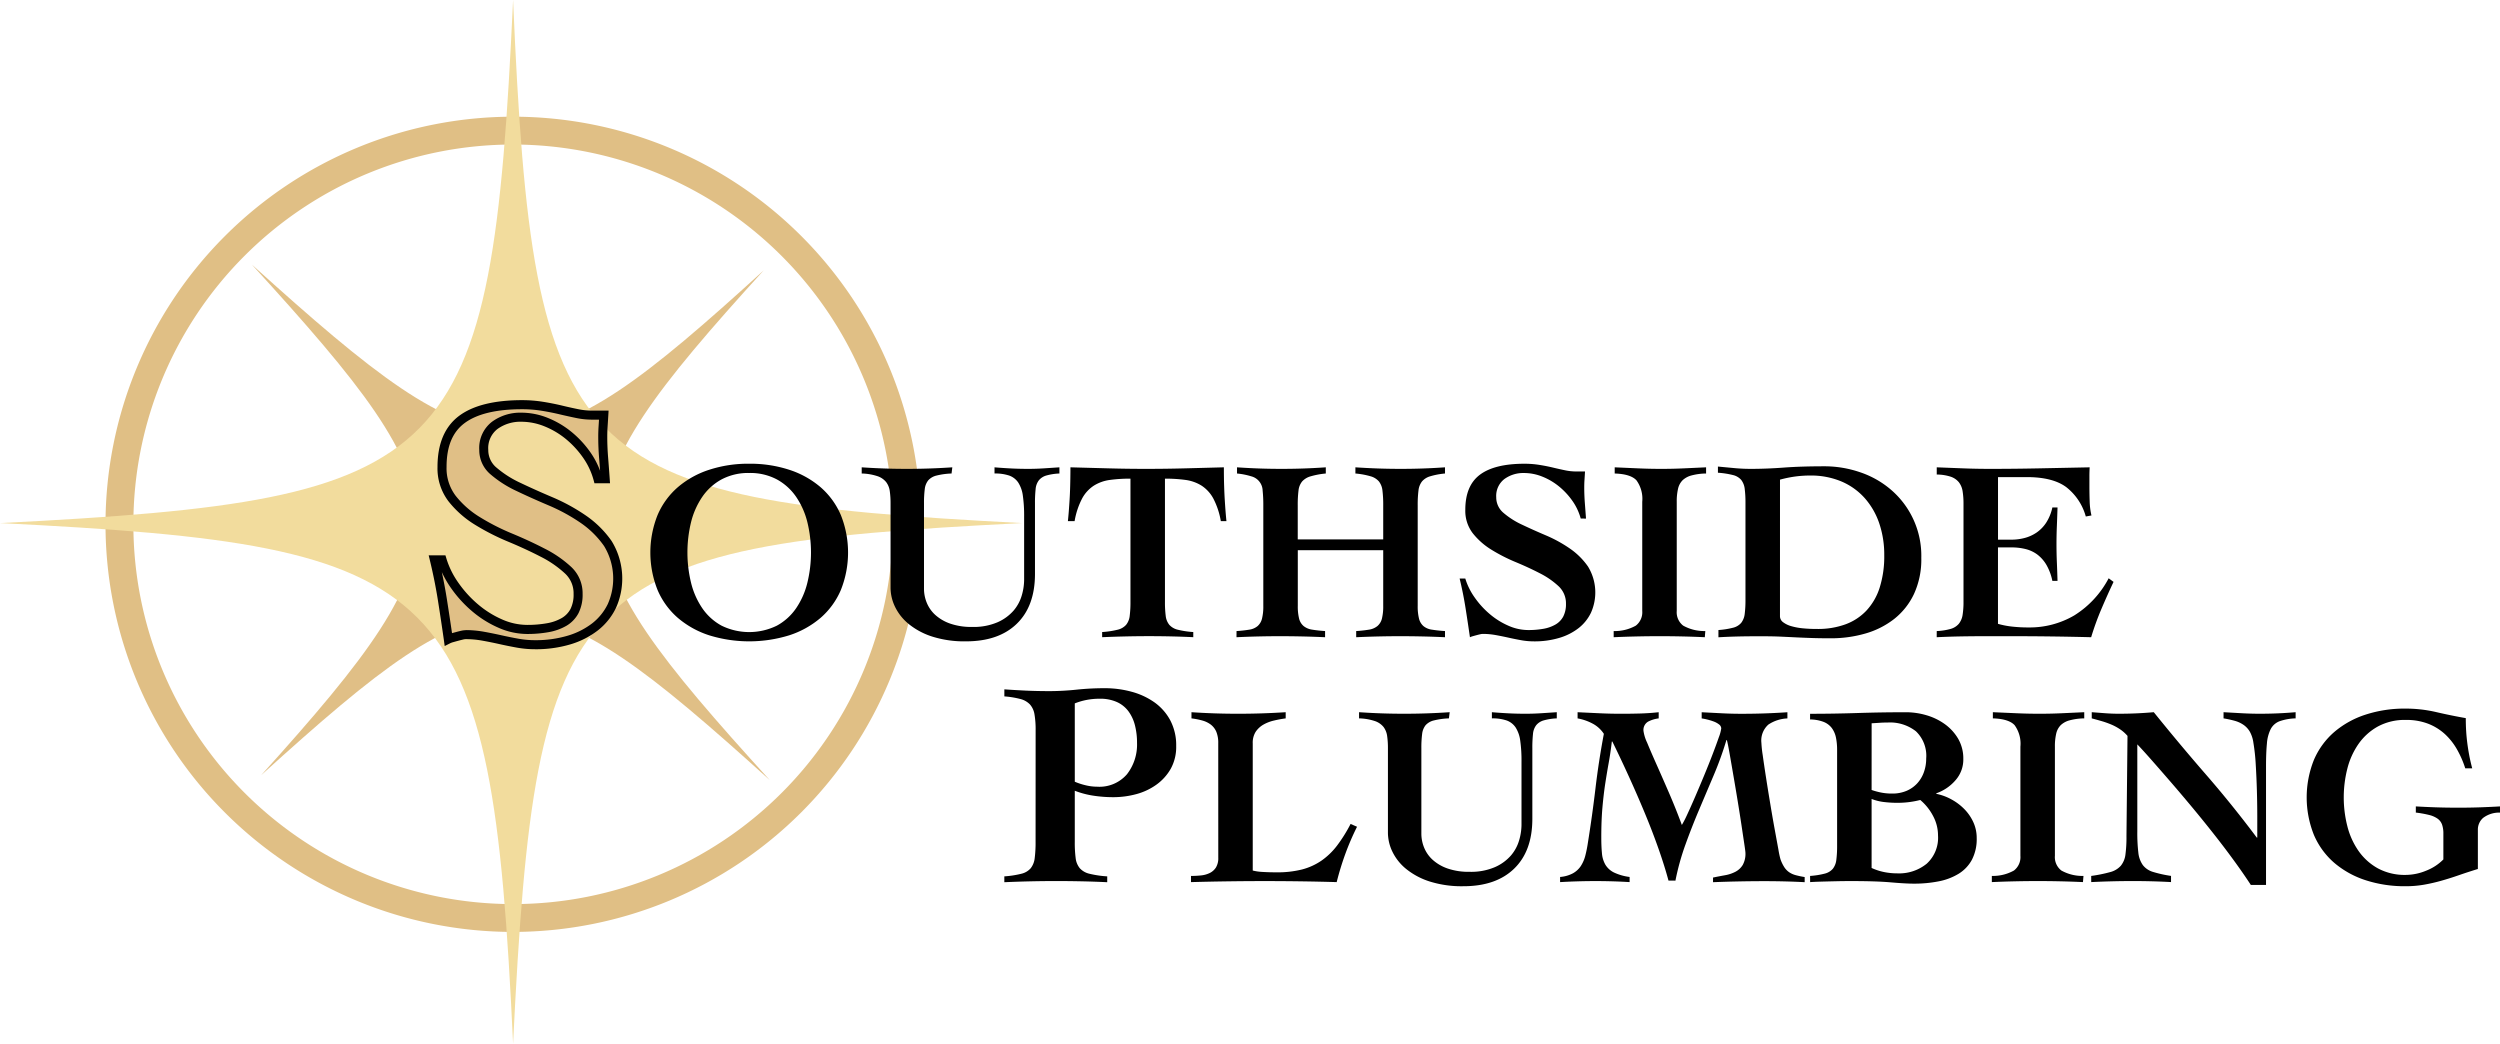
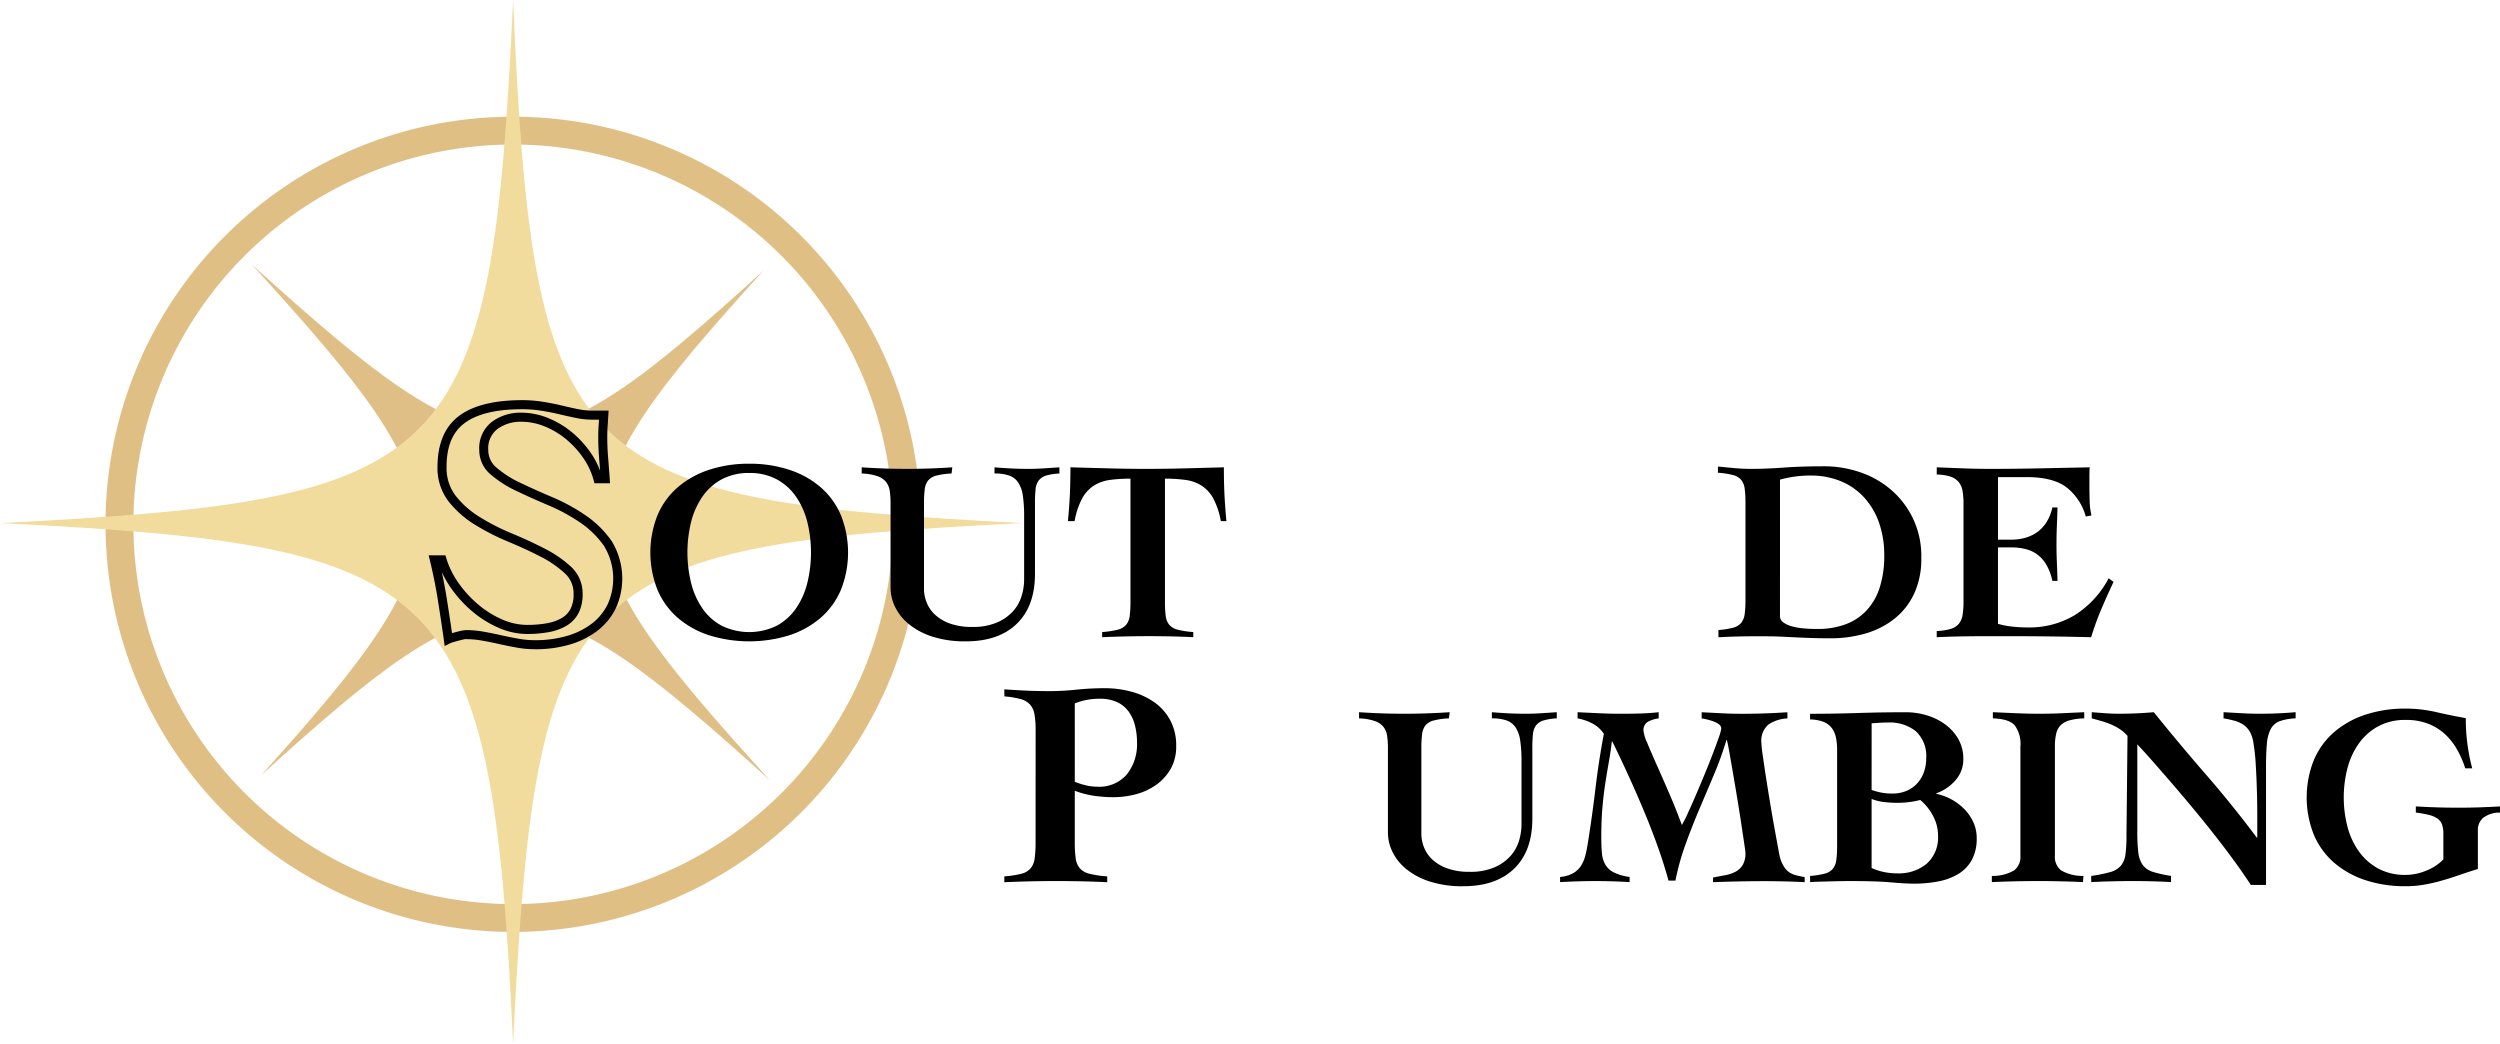
<svg xmlns="http://www.w3.org/2000/svg" width="409.999" height="171.16" viewBox="0 0 409.999 171.16">
  <defs>
    <clipPath id="clip-path">
      <rect id="Rectangle_20136" data-name="Rectangle 20136" width="409.999" height="171.16" fill="none" />
    </clipPath>
  </defs>
  <g id="Southside-Plumbing" transform="translate(18635 618)">
    <g id="Group_59045" data-name="Group 59045" transform="translate(-18635 -618)">
      <g id="Group_59044" data-name="Group 59044" clip-path="url(#clip-path)">
        <path id="Path_156426" data-name="Path 156426" d="M82.014,150.469A66.848,66.848,0,1,1,148.861,83.62a66.924,66.924,0,0,1-66.847,66.848m0-129.131A62.283,62.283,0,1,0,144.3,83.62,62.354,62.354,0,0,0,82.014,21.337" transform="translate(2.14 2.366)" fill="#e0bf85" />
        <path id="Path_156427" data-name="Path 156427" d="M36.2,38.03c39.759,35.911,45.263,36.189,83.945.937-35.138,38.648-34.807,44.248.982,83.6-39.478-35.7-44.89-35.713-83.406-.8C72.613,83.12,71.85,77.072,36.2,38.03" transform="translate(5.107 5.365)" fill="#e0bf86" />
        <path id="Path_156428" data-name="Path 156428" d="M0,85.785C74.853,81.979,80.585,76.58,84.145,0c3.3,76.442,9.159,81.916,83.474,85.785C93.255,89.522,87.874,95.1,84.145,171.16,80.591,94.972,73.865,89.481,0,85.785" fill="#f2dc9d" />
        <path id="Path_156429" data-name="Path 156429" d="M109.683,66.648a20.654,20.654,0,0,1,6.566.993,15.014,15.014,0,0,1,5.129,2.849,12.571,12.571,0,0,1,3.335,4.58,16.552,16.552,0,0,1,0,12.286,12.556,12.556,0,0,1-3.335,4.581,15.016,15.016,0,0,1-5.129,2.85,22.229,22.229,0,0,1-13.13,0,15.021,15.021,0,0,1-5.13-2.85,12.556,12.556,0,0,1-3.335-4.581,16.552,16.552,0,0,1,0-12.286,12.571,12.571,0,0,1,3.335-4.58,15.019,15.019,0,0,1,5.13-2.849,20.647,20.647,0,0,1,6.565-.993m0,1.52a9.29,9.29,0,0,0-4.538,1.055,9.109,9.109,0,0,0-3.166,2.871,12.808,12.808,0,0,0-1.837,4.158,21.026,21.026,0,0,0,0,9.9,12.775,12.775,0,0,0,1.837,4.18,9.087,9.087,0,0,0,3.166,2.871,10.286,10.286,0,0,0,9.077,0,9.107,9.107,0,0,0,3.166-2.871,12.8,12.8,0,0,0,1.836-4.18,21.026,21.026,0,0,0,0-9.9,12.83,12.83,0,0,0-1.836-4.158,9.129,9.129,0,0,0-3.166-2.871,9.3,9.3,0,0,0-4.539-1.055" transform="translate(13.186 9.402)" />
        <path id="Path_156430" data-name="Path 156430" d="M123.848,67.166q3.673.253,7.388.253,3.757,0,7.473-.253l-.127,1.013a11.94,11.94,0,0,0-2.469.338,2.631,2.631,0,0,0-1.351.782,2.78,2.78,0,0,0-.571,1.434,17.6,17.6,0,0,0-.127,2.344V87.094a6.059,6.059,0,0,0,.444,2.258,5.51,5.51,0,0,0,1.392,2.006,7.138,7.138,0,0,0,2.449,1.435,10.527,10.527,0,0,0,3.61.549,9.9,9.9,0,0,0,4.2-.782,7.447,7.447,0,0,0,2.618-1.92,6.687,6.687,0,0,0,1.329-2.491,9.25,9.25,0,0,0,.38-2.491V75.272a23.232,23.232,0,0,0-.211-3.462,5.234,5.234,0,0,0-.76-2.153,2.987,2.987,0,0,0-1.478-1.14,7.174,7.174,0,0,0-2.407-.338V67.166q.971.086,2.428.169t3.06.084q1.308,0,2.6-.084t2.554-.169v1.013a9.125,9.125,0,0,0-2.174.338,2.468,2.468,0,0,0-1.2.782,2.753,2.753,0,0,0-.527,1.434,20.969,20.969,0,0,0-.106,2.344V84.645q0,5.279-2.977,8.17t-8.338,2.891a17.427,17.427,0,0,1-5.531-.781,11.839,11.839,0,0,1-3.842-2.048,8.336,8.336,0,0,1-2.259-2.829,7.259,7.259,0,0,1-.738-3.124V73.077a14.02,14.02,0,0,0-.127-2.006,3.163,3.163,0,0,0-.591-1.478,3.092,3.092,0,0,0-1.414-.971,8.884,8.884,0,0,0-2.6-.443Z" transform="translate(17.471 9.475)" />
        <path id="Path_156431" data-name="Path 156431" d="M178.563,75.99a12.556,12.556,0,0,0-1.245-3.736,5.789,5.789,0,0,0-1.922-2.09,6.622,6.622,0,0,0-2.618-.929,24.168,24.168,0,0,0-3.378-.211V89.2a17.582,17.582,0,0,0,.127,2.344A2.8,2.8,0,0,0,170.119,93a2.688,2.688,0,0,0,1.393.8,14.341,14.341,0,0,0,2.533.38v.844q-1.773-.086-3.567-.127t-3.61-.042q-1.943,0-3.842.042t-3.926.127v-.844a14.36,14.36,0,0,0,2.533-.38,2.693,2.693,0,0,0,1.393-.8,2.8,2.8,0,0,0,.591-1.456,17.582,17.582,0,0,0,.127-2.344V69.024a24.168,24.168,0,0,0-3.378.211,6.616,6.616,0,0,0-2.618.929,5.777,5.777,0,0,0-1.92,2.09,12.521,12.521,0,0,0-1.246,3.736h-1.1q.084-.8.148-1.625c.041-.549.084-1.162.127-1.837s.076-1.449.1-2.322.042-1.885.042-3.04l6.249.169q3.081.086,6.206.084,3.166,0,6.333-.084l6.375-.169q0,1.732.042,3.04t.106,2.322c.042.676.083,1.288.127,1.837s.091,1.091.147,1.625Z" transform="translate(21.652 9.475)" />
-         <path id="Path_156432" data-name="Path 156432" d="M177.72,94.018a20.529,20.529,0,0,0,2.111-.232,2.73,2.73,0,0,0,1.351-.591,2.4,2.4,0,0,0,.718-1.224,8.317,8.317,0,0,0,.211-2.09V73.414A22.521,22.521,0,0,0,182,70.966a2.482,2.482,0,0,0-1.858-2.322,11.657,11.657,0,0,0-2.343-.464V67.166q3.63.253,7.3.253t7.261-.253v1.013a13.265,13.265,0,0,0-2.49.464,2.945,2.945,0,0,0-1.393.844,2.826,2.826,0,0,0-.591,1.478,18.668,18.668,0,0,0-.128,2.449v5.573h14.018V73.414a18.9,18.9,0,0,0-.127-2.449,2.934,2.934,0,0,0-.571-1.478,2.8,2.8,0,0,0-1.351-.844,12.884,12.884,0,0,0-2.512-.464V67.166q3.759.253,7.431.253t7.261-.253v1.013a12.285,12.285,0,0,0-2.446.464,2.783,2.783,0,0,0-1.33.844,2.934,2.934,0,0,0-.571,1.478,18.668,18.668,0,0,0-.128,2.449V89.88a8.312,8.312,0,0,0,.212,2.09,2.407,2.407,0,0,0,.718,1.224,2.746,2.746,0,0,0,1.373.591,21.5,21.5,0,0,0,2.173.232v1.013q-1.814-.086-3.65-.127t-3.653-.042q-1.816,0-3.631.042t-3.63.127V94.018a20.538,20.538,0,0,0,2.11-.232,2.864,2.864,0,0,0,1.372-.591,2.344,2.344,0,0,0,.739-1.224,8.316,8.316,0,0,0,.211-2.09V80.761H187.767V89.88a8.31,8.31,0,0,0,.212,2.09,2.342,2.342,0,0,0,.738,1.224,2.882,2.882,0,0,0,1.394.591,21.432,21.432,0,0,0,2.131.232v1.013q-1.859-.086-3.694-.127t-3.7-.042q-1.772,0-3.567.042t-3.567.127Z" transform="translate(25.071 9.475)" />
-         <path id="Path_156433" data-name="Path 156433" d="M229.642,75.641a9.208,9.208,0,0,0-1.373-2.913,11.715,11.715,0,0,0-2.2-2.364,10.43,10.43,0,0,0-2.724-1.6,8.011,8.011,0,0,0-3-.591,5.247,5.247,0,0,0-3.229.993,3.475,3.475,0,0,0-1.33,2.976,3.3,3.3,0,0,0,1.2,2.575,13.122,13.122,0,0,0,3.018,1.922q1.816.864,3.906,1.752a22.241,22.241,0,0,1,3.9,2.132,11.693,11.693,0,0,1,3.019,2.977,8.137,8.137,0,0,1,.485,7.6,7.13,7.13,0,0,1-2.027,2.513,9.567,9.567,0,0,1-3.165,1.6,14.075,14.075,0,0,1-4.137.569,11.9,11.9,0,0,1-2.112-.189q-1.054-.19-2.089-.422t-2.089-.422a11.908,11.908,0,0,0-2.112-.191,2.077,2.077,0,0,0-.443.064c-.183.041-.38.091-.591.147s-.415.113-.613.169a2.6,2.6,0,0,0-.463.169q-.339-2.364-.718-4.771t-.972-4.855h.93a10.762,10.762,0,0,0,1.52,3.082,14.131,14.131,0,0,0,2.469,2.723,12.233,12.233,0,0,0,3.062,1.922,8.07,8.07,0,0,0,3.25.718,13.9,13.9,0,0,0,2.534-.211,5.963,5.963,0,0,0,1.963-.7,3.331,3.331,0,0,0,1.267-1.309,4.382,4.382,0,0,0,.444-2.09,3.825,3.825,0,0,0-1.226-2.891,13.254,13.254,0,0,0-3.06-2.111q-1.835-.95-3.969-1.837a27.6,27.6,0,0,1-3.969-2.027,11.643,11.643,0,0,1-3.061-2.7,6.037,6.037,0,0,1-1.223-3.842q0-3.967,2.405-5.762t7.305-1.795a15.391,15.391,0,0,1,2.448.191q1.183.188,2.239.443t1.983.444a8.677,8.677,0,0,0,1.732.189h1.52q-.043.719-.084,1.351c-.03.422-.042.859-.042,1.309q0,1.226.1,2.533t.189,2.533Z" transform="translate(29.596 9.402)" />
-         <path id="Path_156434" data-name="Path 156434" d="M232.093,67.166l3.842.169q1.9.086,3.842.084,1.857,0,3.653-.084l3.651-.169v1.013a9.767,9.767,0,0,0-2.385.317,3.36,3.36,0,0,0-1.478.8,2.875,2.875,0,0,0-.738,1.392,9.116,9.116,0,0,0-.212,2.133v17.9a2.765,2.765,0,0,0,1.056,2.407,7.063,7.063,0,0,0,3.631.887l-.084,1.013q-1.859-.086-3.673-.127t-3.673-.042q-1.9,0-3.8.042t-3.8.127V94.018a7.064,7.064,0,0,0,3.63-.887,2.765,2.765,0,0,0,1.056-2.407v-17.9a5.181,5.181,0,0,0-.949-3.525q-.952-1.036-3.568-1.119Z" transform="translate(32.717 9.475)" />
        <path id="Path_156435" data-name="Path 156435" d="M246.992,93.87a13.081,13.081,0,0,0,2.407-.38,2.549,2.549,0,0,0,1.33-.8,2.942,2.942,0,0,0,.571-1.456,17.8,17.8,0,0,0,.126-2.344V73.055a17.788,17.788,0,0,0-.126-2.343,2.951,2.951,0,0,0-.571-1.457,2.569,2.569,0,0,0-1.352-.8,13.7,13.7,0,0,0-2.469-.38V67.06l2.682.253q1.33.127,2.68.127,2.617,0,5.446-.211t6.713-.211a17.992,17.992,0,0,1,5.72.951,15.211,15.211,0,0,1,5.088,2.849,14.246,14.246,0,0,1,5.024,11.23,13.479,13.479,0,0,1-1.2,5.911,11.407,11.407,0,0,1-3.252,4.1,13.855,13.855,0,0,1-4.727,2.386,20.234,20.234,0,0,1-5.679.78q-1.732,0-3-.042t-2.513-.1q-1.246-.063-2.639-.127t-3.378-.064q-2.237,0-3.883.042t-3,.127Zm10.092-2.28a1.216,1.216,0,0,0,.505.993,4.03,4.03,0,0,0,1.351.654,10.222,10.222,0,0,0,1.964.359q1.118.106,2.343.1a13.1,13.1,0,0,0,4.517-.738,8.973,8.973,0,0,0,3.462-2.238,9.9,9.9,0,0,0,2.2-3.779,17.025,17.025,0,0,0,.759-5.362,15.918,15.918,0,0,0-.823-5.214,12.083,12.083,0,0,0-2.386-4.138,10.717,10.717,0,0,0-3.821-2.724,12.877,12.877,0,0,0-5.129-.971,18.328,18.328,0,0,0-2.491.169,18.959,18.959,0,0,0-2.448.507Z" transform="translate(34.831 9.454)" />
        <path id="Path_156436" data-name="Path 156436" d="M278.358,94.018a9.707,9.707,0,0,0,2.3-.358,2.737,2.737,0,0,0,1.329-.844,3.068,3.068,0,0,0,.613-1.457,13.4,13.4,0,0,0,.147-2.153V73.161a12.782,12.782,0,0,0-.147-2.069,3.213,3.213,0,0,0-.613-1.478,2.926,2.926,0,0,0-1.329-.907,7.525,7.525,0,0,0-2.3-.359V67.166q2.153.086,4.328.169t4.327.084q4.1,0,8.15-.084l8.275-.169q-.045.76-.043,1.52v1.478q0,1.309.043,2.575a11.472,11.472,0,0,0,.294,2.322l-.929.169a9.2,9.2,0,0,0-3.229-4.834q-2.216-1.624-6.439-1.626h-4.729V79.03h2.2a8.492,8.492,0,0,0,2.153-.274,6.367,6.367,0,0,0,1.964-.887,5.838,5.838,0,0,0,1.583-1.626,7.476,7.476,0,0,0,1.013-2.491h.846q-.044,1.479-.106,3t-.064,3q0,1.52.064,3.019t.106,3.018h-.846a8.648,8.648,0,0,0-.971-2.618,5.807,5.807,0,0,0-1.478-1.689,5.372,5.372,0,0,0-1.922-.907A9.483,9.483,0,0,0,290.6,80.3h-2.2V92.835a13.885,13.885,0,0,0,2.258.444,23.709,23.709,0,0,0,2.766.147,14.453,14.453,0,0,0,7.473-1.963,15.82,15.82,0,0,0,5.657-6.1l.8.591q-1.056,2.239-2.006,4.475a45.838,45.838,0,0,0-1.667,4.6q-3.293-.086-6.544-.127t-6.544-.042h-3.926q-1.859,0-3.441.022c-1.054.014-2,.035-2.828.063s-1.513.056-2.048.084Z" transform="translate(39.267 9.475)" />
        <path id="Path_156437" data-name="Path 156437" d="M149.48,105.814a14.61,14.61,0,0,0-.192-2.636,3.2,3.2,0,0,0-.743-1.605,3.286,3.286,0,0,0-1.558-.887,14.561,14.561,0,0,0-2.636-.431V99.1q1.39.1,3.211.192t4.074.1a43.237,43.237,0,0,0,4.529-.24,44.62,44.62,0,0,1,4.673-.24,16.5,16.5,0,0,1,4.361.575,11.806,11.806,0,0,1,3.738,1.725,8.616,8.616,0,0,1,2.612,2.947,8.711,8.711,0,0,1,.982,4.241,7.388,7.388,0,0,1-.887,3.714,8.168,8.168,0,0,1-2.348,2.612,10.173,10.173,0,0,1-3.307,1.558,14.415,14.415,0,0,1-3.81.5,21.563,21.563,0,0,1-3.187-.24,14.442,14.442,0,0,1-3.091-.815v8.387a19.945,19.945,0,0,0,.144,2.66,3.182,3.182,0,0,0,.671,1.653,3.058,3.058,0,0,0,1.582.911,16.458,16.458,0,0,0,2.923.431v.959q-2.061-.1-4.1-.144t-4.1-.048q-2.2,0-4.361.048t-4.313.144v-.959a15.56,15.56,0,0,0,2.8-.431,2.905,2.905,0,0,0,1.534-.911,3.307,3.307,0,0,0,.647-1.653,19.943,19.943,0,0,0,.144-2.66Zm6.422,8.435a10.7,10.7,0,0,0,1.749.575,7.983,7.983,0,0,0,1.893.24,5.954,5.954,0,0,0,4.912-2.037,7.91,7.91,0,0,0,1.653-5.152,11.536,11.536,0,0,0-.335-2.852,6.613,6.613,0,0,0-1.054-2.3,4.85,4.85,0,0,0-1.893-1.534,6.675,6.675,0,0,0-2.852-.551,11.252,11.252,0,0,0-2.109.192,10.639,10.639,0,0,0-1.965.575Z" transform="translate(20.363 13.953)" />
-         <path id="Path_156438" data-name="Path 156438" d="M175.645,107.47a4.773,4.773,0,0,0-.317-1.9,2.958,2.958,0,0,0-.887-1.162,4.047,4.047,0,0,0-1.372-.674,11.8,11.8,0,0,0-1.815-.359v-1.013q3.8.253,7.642.253,3.885,0,7.809-.253v1.013a18.629,18.629,0,0,0-1.941.359,6.352,6.352,0,0,0-1.732.674,3.832,3.832,0,0,0-1.246,1.162,3.345,3.345,0,0,0-.484,1.9v20.856a8.011,8.011,0,0,0,1.645.232q1.056.065,2.28.064a16.389,16.389,0,0,0,4.139-.464,10.11,10.11,0,0,0,3.209-1.456,11.352,11.352,0,0,0,2.574-2.492,24.365,24.365,0,0,0,2.2-3.525l1.057.464a42.116,42.116,0,0,0-1.922,4.455,46.708,46.708,0,0,0-1.415,4.622q-2.911-.086-5.846-.127t-5.848-.042q-3.038,0-6.1.042t-6.1.127v-1.013a15.531,15.531,0,0,0,1.647-.084,4.154,4.154,0,0,0,1.435-.4,2.518,2.518,0,0,0,1.013-.907,2.941,2.941,0,0,0,.38-1.6Z" transform="translate(24.147 14.44)" />
        <path id="Path_156439" data-name="Path 156439" d="M195.33,102.361q3.673.253,7.39.253,3.755,0,7.472-.253l-.127,1.013a11.939,11.939,0,0,0-2.469.338,2.635,2.635,0,0,0-1.352.782,2.8,2.8,0,0,0-.569,1.434,17.594,17.594,0,0,0-.127,2.344v14.017a6.083,6.083,0,0,0,.444,2.258,5.511,5.511,0,0,0,1.392,2.006,7.133,7.133,0,0,0,2.45,1.435,10.515,10.515,0,0,0,3.609.549,9.9,9.9,0,0,0,4.2-.782,7.447,7.447,0,0,0,2.618-1.92,6.723,6.723,0,0,0,1.33-2.491,9.3,9.3,0,0,0,.38-2.491V110.467a23.21,23.21,0,0,0-.212-3.462,5.251,5.251,0,0,0-.76-2.153,2.987,2.987,0,0,0-1.478-1.14,7.178,7.178,0,0,0-2.407-.338v-1.013q.97.086,2.428.169t3.06.084q1.308,0,2.6-.084t2.554-.169v1.013a9.135,9.135,0,0,0-2.174.338,2.463,2.463,0,0,0-1.2.782,2.753,2.753,0,0,0-.527,1.434,20.953,20.953,0,0,0-.106,2.344V119.84q0,5.279-2.976,8.17t-8.339,2.891a17.41,17.41,0,0,1-5.53-.78,11.831,11.831,0,0,1-3.843-2.048,8.318,8.318,0,0,1-2.258-2.829,7.226,7.226,0,0,1-.738-3.124V108.272a14.006,14.006,0,0,0-.128-2.006,3.173,3.173,0,0,0-.59-1.478,3.105,3.105,0,0,0-1.416-.971,8.867,8.867,0,0,0-2.6-.443Z" transform="translate(27.555 14.44)" />
        <path id="Path_156440" data-name="Path 156440" d="M242,129.973q-.633-2.364-1.626-5.193t-2.238-5.826q-1.244-3-2.618-6.016t-2.723-5.764h-.086q-.211,1.816-.505,3.441t-.571,3.42q-.274,1.8-.464,3.926t-.189,4.96q0,1.436.106,2.555a4.469,4.469,0,0,0,.569,1.9,3.4,3.4,0,0,0,1.392,1.267,8.464,8.464,0,0,0,2.577.738v.844q-1.393-.086-2.766-.127t-2.766-.042q-1.477,0-2.934.042t-2.934.127v-.844a5.3,5.3,0,0,0,2.089-.591,3.717,3.717,0,0,0,1.309-1.2,5.721,5.721,0,0,0,.739-1.71,20.354,20.354,0,0,0,.422-2.111q.717-4.474,1.245-8.929t1.373-8.93a4.964,4.964,0,0,0-1.9-1.709,8.3,8.3,0,0,0-2.408-.824v-1.013q1.775.086,3.568.169t3.567.084c1.014,0,2.04-.014,3.083-.042s2.069-.1,3.082-.211v1.013a5.066,5.066,0,0,0-1.731.528,1.578,1.578,0,0,0-.76,1.54,6.622,6.622,0,0,0,.591,1.9q.589,1.436,1.52,3.526t2.048,4.665q1.118,2.576,2.132,5.32a17.875,17.875,0,0,0,.887-1.731q.59-1.267,1.309-2.934t1.478-3.5q.76-1.837,1.373-3.441t1.012-2.765a6.568,6.568,0,0,0,.4-1.457.849.849,0,0,0-.38-.676,3.3,3.3,0,0,0-.908-.485,10.024,10.024,0,0,0-1.055-.317,8.3,8.3,0,0,0-.866-.169v-1.013l3.294.169q1.647.086,3.293.084,3.757,0,7.473-.253v1.013a6.047,6.047,0,0,0-3.125,1.013,3.5,3.5,0,0,0-1.14,3,18.7,18.7,0,0,0,.212,1.984q.211,1.52.527,3.568t.7,4.349q.38,2.3.739,4.264t.612,3.335a14.187,14.187,0,0,0,.338,1.583,6.288,6.288,0,0,0,.632,1.309,2.991,2.991,0,0,0,.8.824,3.532,3.532,0,0,0,1.1.485,14.218,14.218,0,0,0,1.435.3v.844q-1.6-.086-3.229-.127t-3.229-.042q-2.155,0-4.286.042t-4.286.127v-.76q1.015-.211,1.964-.38a5.816,5.816,0,0,0,1.71-.569,3.071,3.071,0,0,0,1.2-1.119,3.757,3.757,0,0,0,.444-1.984q0-.211-.191-1.478t-.464-3.1q-.276-1.837-.632-4.011t-.7-4.159q-.339-1.984-.613-3.546t-.444-2.2H251.5a55.438,55.438,0,0,1-2.09,5.784q-1.2,2.829-2.407,5.679t-2.238,5.72a40.165,40.165,0,0,0-1.625,5.869Z" transform="translate(31.631 14.44)" />
        <path id="Path_156441" data-name="Path 156441" d="M260.153,129.213a13.079,13.079,0,0,0,2.406-.38,2.549,2.549,0,0,0,1.331-.8,2.921,2.921,0,0,0,.569-1.457,17.541,17.541,0,0,0,.127-2.343V108.525a9.9,9.9,0,0,0-.189-2,3.943,3.943,0,0,0-.677-1.562,3.124,3.124,0,0,0-1.35-1.013,6.374,6.374,0,0,0-2.217-.4v-.929q3.884,0,7.811-.127t7.9-.127a11.937,11.937,0,0,1,3.356.486,9.847,9.847,0,0,1,3.019,1.456,7.837,7.837,0,0,1,2.2,2.407,6.461,6.461,0,0,1,.844,3.335,5.113,5.113,0,0,1-1.309,3.5,7.345,7.345,0,0,1-3.124,2.111v.084a8.7,8.7,0,0,1,2.469.908,8.926,8.926,0,0,1,2.133,1.6,7.533,7.533,0,0,1,1.478,2.153,6.173,6.173,0,0,1,.549,2.6,7.329,7.329,0,0,1-.782,3.546,6.085,6.085,0,0,1-2.174,2.3,9.865,9.865,0,0,1-3.272,1.245,20.565,20.565,0,0,1-4.075.38q-1.352,0-3.778-.211t-6.439-.211q-1.308,0-2.3.022t-1.773.042q-.782.021-1.437.041c-.436.015-.865.035-1.287.064Zm10.09-14.1a11.516,11.516,0,0,0,1.542.422,9.136,9.136,0,0,0,1.836.169,5.9,5.9,0,0,0,2.344-.443,5.056,5.056,0,0,0,1.752-1.224,5.368,5.368,0,0,0,1.1-1.837,6.551,6.551,0,0,0,.38-2.238,5.554,5.554,0,0,0-1.689-4.475,6.881,6.881,0,0,0-4.6-1.435c-.45,0-.887.015-1.308.042s-.874.057-1.352.084Zm0,12.793a9.292,9.292,0,0,0,2.069.675,10.9,10.9,0,0,0,2.153.211,7.162,7.162,0,0,0,4.813-1.583,5.74,5.74,0,0,0,1.858-4.624,6.748,6.748,0,0,0-.824-3.229,8.607,8.607,0,0,0-2.089-2.6,14.75,14.75,0,0,1-3.589.464,18.2,18.2,0,0,1-2.513-.147,8.148,8.148,0,0,1-1.878-.486Z" transform="translate(36.699 14.44)" />
        <path id="Path_156442" data-name="Path 156442" d="M286.444,102.361l3.842.169q1.9.086,3.842.084,1.857,0,3.653-.084l3.651-.169v1.013a9.767,9.767,0,0,0-2.385.317,3.359,3.359,0,0,0-1.478.8,2.875,2.875,0,0,0-.738,1.392,9.117,9.117,0,0,0-.212,2.133v17.9a2.765,2.765,0,0,0,1.056,2.407,7.062,7.062,0,0,0,3.631.887l-.084,1.013q-1.859-.086-3.673-.127t-3.673-.042q-1.9,0-3.8.042t-3.8.127v-1.013a7.064,7.064,0,0,0,3.63-.887,2.765,2.765,0,0,0,1.056-2.407v-17.9a5.181,5.181,0,0,0-.949-3.525q-.952-1.036-3.568-1.119Z" transform="translate(40.384 14.44)" />
        <path id="Path_156443" data-name="Path 156443" d="M300.557,129.213a23.68,23.68,0,0,0,3.124-.633,3.506,3.506,0,0,0,1.731-1.034,3.586,3.586,0,0,0,.76-1.837,21.622,21.622,0,0,0,.169-3.04l.169-16.423a6.233,6.233,0,0,0-1.245-1.1,8.58,8.58,0,0,0-1.457-.78,14.542,14.542,0,0,0-1.562-.549q-.8-.233-1.6-.444v-1.013q1.1.086,2.217.169t2.216.084q2.913,0,5.742-.253,4.221,5.236,8.549,10.217t8.339,10.344h.084V119.5q0-2.068-.063-4.285t-.191-4.306a31.843,31.843,0,0,0-.38-3.526,5.2,5.2,0,0,0-.569-1.794,3.515,3.515,0,0,0-1.035-1.14,4.8,4.8,0,0,0-1.456-.676,17.3,17.3,0,0,0-1.837-.4v-1.013q1.477.086,2.977.169t2.976.084q2.954,0,5.868-.253v1.013a8.6,8.6,0,0,0-2.618.464,2.743,2.743,0,0,0-1.456,1.267,6.261,6.261,0,0,0-.633,2.386q-.149,1.5-.148,3.82V130.69h-2.491q-1.267-1.941-2.871-4.138t-3.357-4.411q-1.751-2.217-3.546-4.37t-3.44-4.053q-1.646-1.9-3.04-3.483t-2.364-2.6v14.312a27.645,27.645,0,0,0,.169,3.441,4.291,4.291,0,0,0,.739,2.047,3.283,3.283,0,0,0,1.667,1.119,19.859,19.859,0,0,0,2.955.654v1.013q-1.561-.086-3.082-.127t-3.082-.042q-1.773,0-3.462.042t-3.462.127Z" transform="translate(42.399 14.44)" />
        <path id="Path_156444" data-name="Path 156444" d="M357.532,111.638a16.073,16.073,0,0,0-1.329-3.061,10.435,10.435,0,0,0-1.984-2.532,8.792,8.792,0,0,0-2.745-1.71,9.9,9.9,0,0,0-3.694-.633,9.222,9.222,0,0,0-4.581,1.077,9.481,9.481,0,0,0-3.165,2.849,12.376,12.376,0,0,0-1.836,4.053,19.174,19.174,0,0,0,0,9.457,12.376,12.376,0,0,0,1.836,4.053,9.484,9.484,0,0,0,3.165,2.85,9.246,9.246,0,0,0,4.581,1.076,8.858,8.858,0,0,0,3.357-.7,8.042,8.042,0,0,0,2.807-1.837v-4.222a4.424,4.424,0,0,0-.211-1.478,2.044,2.044,0,0,0-.718-.971,4.051,4.051,0,0,0-1.372-.613,17.092,17.092,0,0,0-2.217-.4v-1.013q1.434.086,3.146.147t3.779.064q2.025,0,3.758-.064t3.123-.147V118.9a4.365,4.365,0,0,0-2.765.866,2.531,2.531,0,0,0-.866,1.963v6.417q-1.645.507-3.1,1.013t-2.871.907a28.588,28.588,0,0,1-2.85.655,17.48,17.48,0,0,1-3.04.253,20.68,20.68,0,0,1-6.565-.992,15.033,15.033,0,0,1-5.13-2.85,12.557,12.557,0,0,1-3.335-4.581,16.552,16.552,0,0,1,0-12.286,12.582,12.582,0,0,1,3.335-4.58,15.03,15.03,0,0,1,5.13-2.849,20.647,20.647,0,0,1,6.565-.993,22.082,22.082,0,0,1,5.024.571q2.449.57,4.855.992,0,1.14.064,2.153t.191,1.984q.125.972.316,1.984t.485,2.111Z" transform="translate(46.768 14.367)" />
-         <path id="Path_156445" data-name="Path 156445" d="M89.248,70.313a12.468,12.468,0,0,0-1.854-3.937,15.863,15.863,0,0,0-2.967-3.195,14.131,14.131,0,0,0-3.68-2.168,10.84,10.84,0,0,0-4.051-.8,7.1,7.1,0,0,0-4.365,1.341,4.7,4.7,0,0,0-1.8,4.022,4.459,4.459,0,0,0,1.626,3.48,17.661,17.661,0,0,0,4.079,2.6q2.453,1.171,5.277,2.368A30.085,30.085,0,0,1,86.795,76.9a15.817,15.817,0,0,1,4.079,4.022A9.954,9.954,0,0,1,92.5,86.745a10.06,10.06,0,0,1-.97,4.45,9.665,9.665,0,0,1-2.739,3.395,12.954,12.954,0,0,1-4.279,2.168,19.018,19.018,0,0,1-5.591.77,16.062,16.062,0,0,1-2.853-.257q-1.427-.257-2.824-.571T70.42,96.13a16.083,16.083,0,0,0-2.853-.257,2.787,2.787,0,0,0-.6.086q-.371.086-.8.2t-.827.228a3.724,3.724,0,0,0-.628.228q-.459-3.194-.97-6.447t-1.312-6.561h1.255a14.567,14.567,0,0,0,2.054,4.165,19.1,19.1,0,0,0,3.338,3.68,16.556,16.556,0,0,0,4.136,2.6,10.926,10.926,0,0,0,4.393.97,18.831,18.831,0,0,0,3.423-.285,8.077,8.077,0,0,0,2.653-.941A4.5,4.5,0,0,0,85.4,92.022,5.919,5.919,0,0,0,86,89.2a5.17,5.17,0,0,0-1.655-3.908,17.981,17.981,0,0,0-4.136-2.853q-2.482-1.284-5.363-2.482a37.277,37.277,0,0,1-5.363-2.739,15.717,15.717,0,0,1-4.136-3.651,8.155,8.155,0,0,1-1.655-5.192q0-5.362,3.252-7.788t9.87-2.425a20.836,20.836,0,0,1,3.309.257q1.6.257,3.024.6t2.682.6a11.7,11.7,0,0,0,2.339.257h2.054q-.058.97-.114,1.826t-.057,1.769q0,1.655.143,3.423t.257,3.423Z" transform="translate(8.807 8.205)" fill="#e0bf86" />
        <path id="Path_156446" data-name="Path 156446" d="M79.038,98.361a16.939,16.939,0,0,1-2.985-.268q-1.441-.26-2.854-.577-1.385-.31-2.793-.564a15.374,15.374,0,0,0-2.721-.245,2.155,2.155,0,0,0-.434.066q-.359.084-.774.194c-.28.075-.552.151-.815.225a2.864,2.864,0,0,0-.5.177l-.923.469L64.1,96.813q-.457-3.19-.968-6.438c-.338-2.137-.776-4.326-1.3-6.5l-.22-.915h2.749l.159.531a13.968,13.968,0,0,0,1.952,3.954,18.481,18.481,0,0,0,3.209,3.537,15.938,15.938,0,0,0,3.952,2.482,10.265,10.265,0,0,0,4.1.907,18.2,18.2,0,0,0,3.287-.273,7.388,7.388,0,0,0,2.412-.851,3.731,3.731,0,0,0,1.435-1.481,5.232,5.232,0,0,0,.51-2.473,4.42,4.42,0,0,0-1.424-3.371,17.344,17.344,0,0,0-3.966-2.732c-1.626-.841-3.412-1.667-5.307-2.456A38.226,38.226,0,0,1,69.2,77.94a16.531,16.531,0,0,1-4.329-3.825,8.909,8.909,0,0,1-1.812-5.649c0-3.805,1.195-6.625,3.55-8.382,2.289-1.707,5.759-2.572,10.314-2.572a21.667,21.667,0,0,1,3.427.267c1.082.173,2.118.379,3.08.609q1.41.341,2.656.593a10.993,10.993,0,0,0,2.191.242h2.84l-.046.785c-.039.649-.076,1.259-.115,1.831q-.055.834-.055,1.72c0,1.081.047,2.213.14,3.364q.142,1.773.257,3.431l.056.793H88.8l-.147-.548A11.784,11.784,0,0,0,86.9,66.9a15.214,15.214,0,0,0-2.829-3.047,13.422,13.422,0,0,0-3.487-2.054,10.134,10.134,0,0,0-3.775-.746,6.409,6.409,0,0,0-3.922,1.194,3.967,3.967,0,0,0-1.5,3.428,3.718,3.718,0,0,0,1.373,2.922,16.975,16.975,0,0,0,3.909,2.484c1.612.769,3.378,1.562,5.249,2.354a31.05,31.05,0,0,1,5.406,2.953A16.632,16.632,0,0,1,91.6,80.594a11.724,11.724,0,0,1,.714,11.017,10.425,10.425,0,0,1-2.946,3.653,13.755,13.755,0,0,1-4.52,2.3,19.855,19.855,0,0,1-5.809.8M67.684,95.223a16.938,16.938,0,0,1,2.984.268q1.441.26,2.855.577,1.381.31,2.793.564a15.353,15.353,0,0,0,2.721.245,18.372,18.372,0,0,0,5.373-.737A12.272,12.272,0,0,0,88.447,94.1a8.974,8.974,0,0,0,2.533-3.137,10.261,10.261,0,0,0-.6-9.522,15.128,15.128,0,0,0-3.89-3.834,29.588,29.588,0,0,0-5.147-2.81c-1.891-.8-3.677-1.6-5.307-2.38a18.474,18.474,0,0,1-4.249-2.709,5.187,5.187,0,0,1-1.878-4.037A5.42,5.42,0,0,1,72,61.053a7.849,7.849,0,0,1,4.808-1.488,11.609,11.609,0,0,1,4.326.852A14.9,14.9,0,0,1,85.011,62.7a16.7,16.7,0,0,1,3.106,3.343A13.364,13.364,0,0,1,89.725,69.1q-.075-1.006-.159-2.056c-.1-1.19-.145-2.362-.145-3.483,0-.625.019-1.232.059-1.818q.033-.5.065-1.035H88.28a12.5,12.5,0,0,1-2.488-.272q-1.268-.26-2.707-.6c-.924-.221-1.923-.42-2.968-.588a20.2,20.2,0,0,0-3.192-.248c-4.229,0-7.4.767-9.427,2.278-1.988,1.482-2.953,3.835-2.953,7.193a7.47,7.47,0,0,0,1.5,4.734,15.051,15.051,0,0,0,3.945,3.479,36.68,36.68,0,0,0,5.257,2.684c1.932.8,3.755,1.648,5.419,2.508a18.821,18.821,0,0,1,4.305,2.972,5.91,5.91,0,0,1,1.886,4.447,6.67,6.67,0,0,1-.688,3.176,5.239,5.239,0,0,1-1.988,2.056,8.849,8.849,0,0,1-2.895,1.032,19.614,19.614,0,0,1-3.558.3,11.709,11.709,0,0,1-4.69-1.032,17.39,17.39,0,0,1-4.321-2.711,19.93,19.93,0,0,1-3.465-3.821,16.605,16.605,0,0,1-1.485-2.59c.321,1.493.6,2.982.83,4.447q.443,2.807.843,5.571c.212-.06.431-.12.656-.18.3-.079.569-.147.825-.205a3.48,3.48,0,0,1,.766-.1" transform="translate(8.691 8.113)" />
      </g>
    </g>
  </g>
</svg>